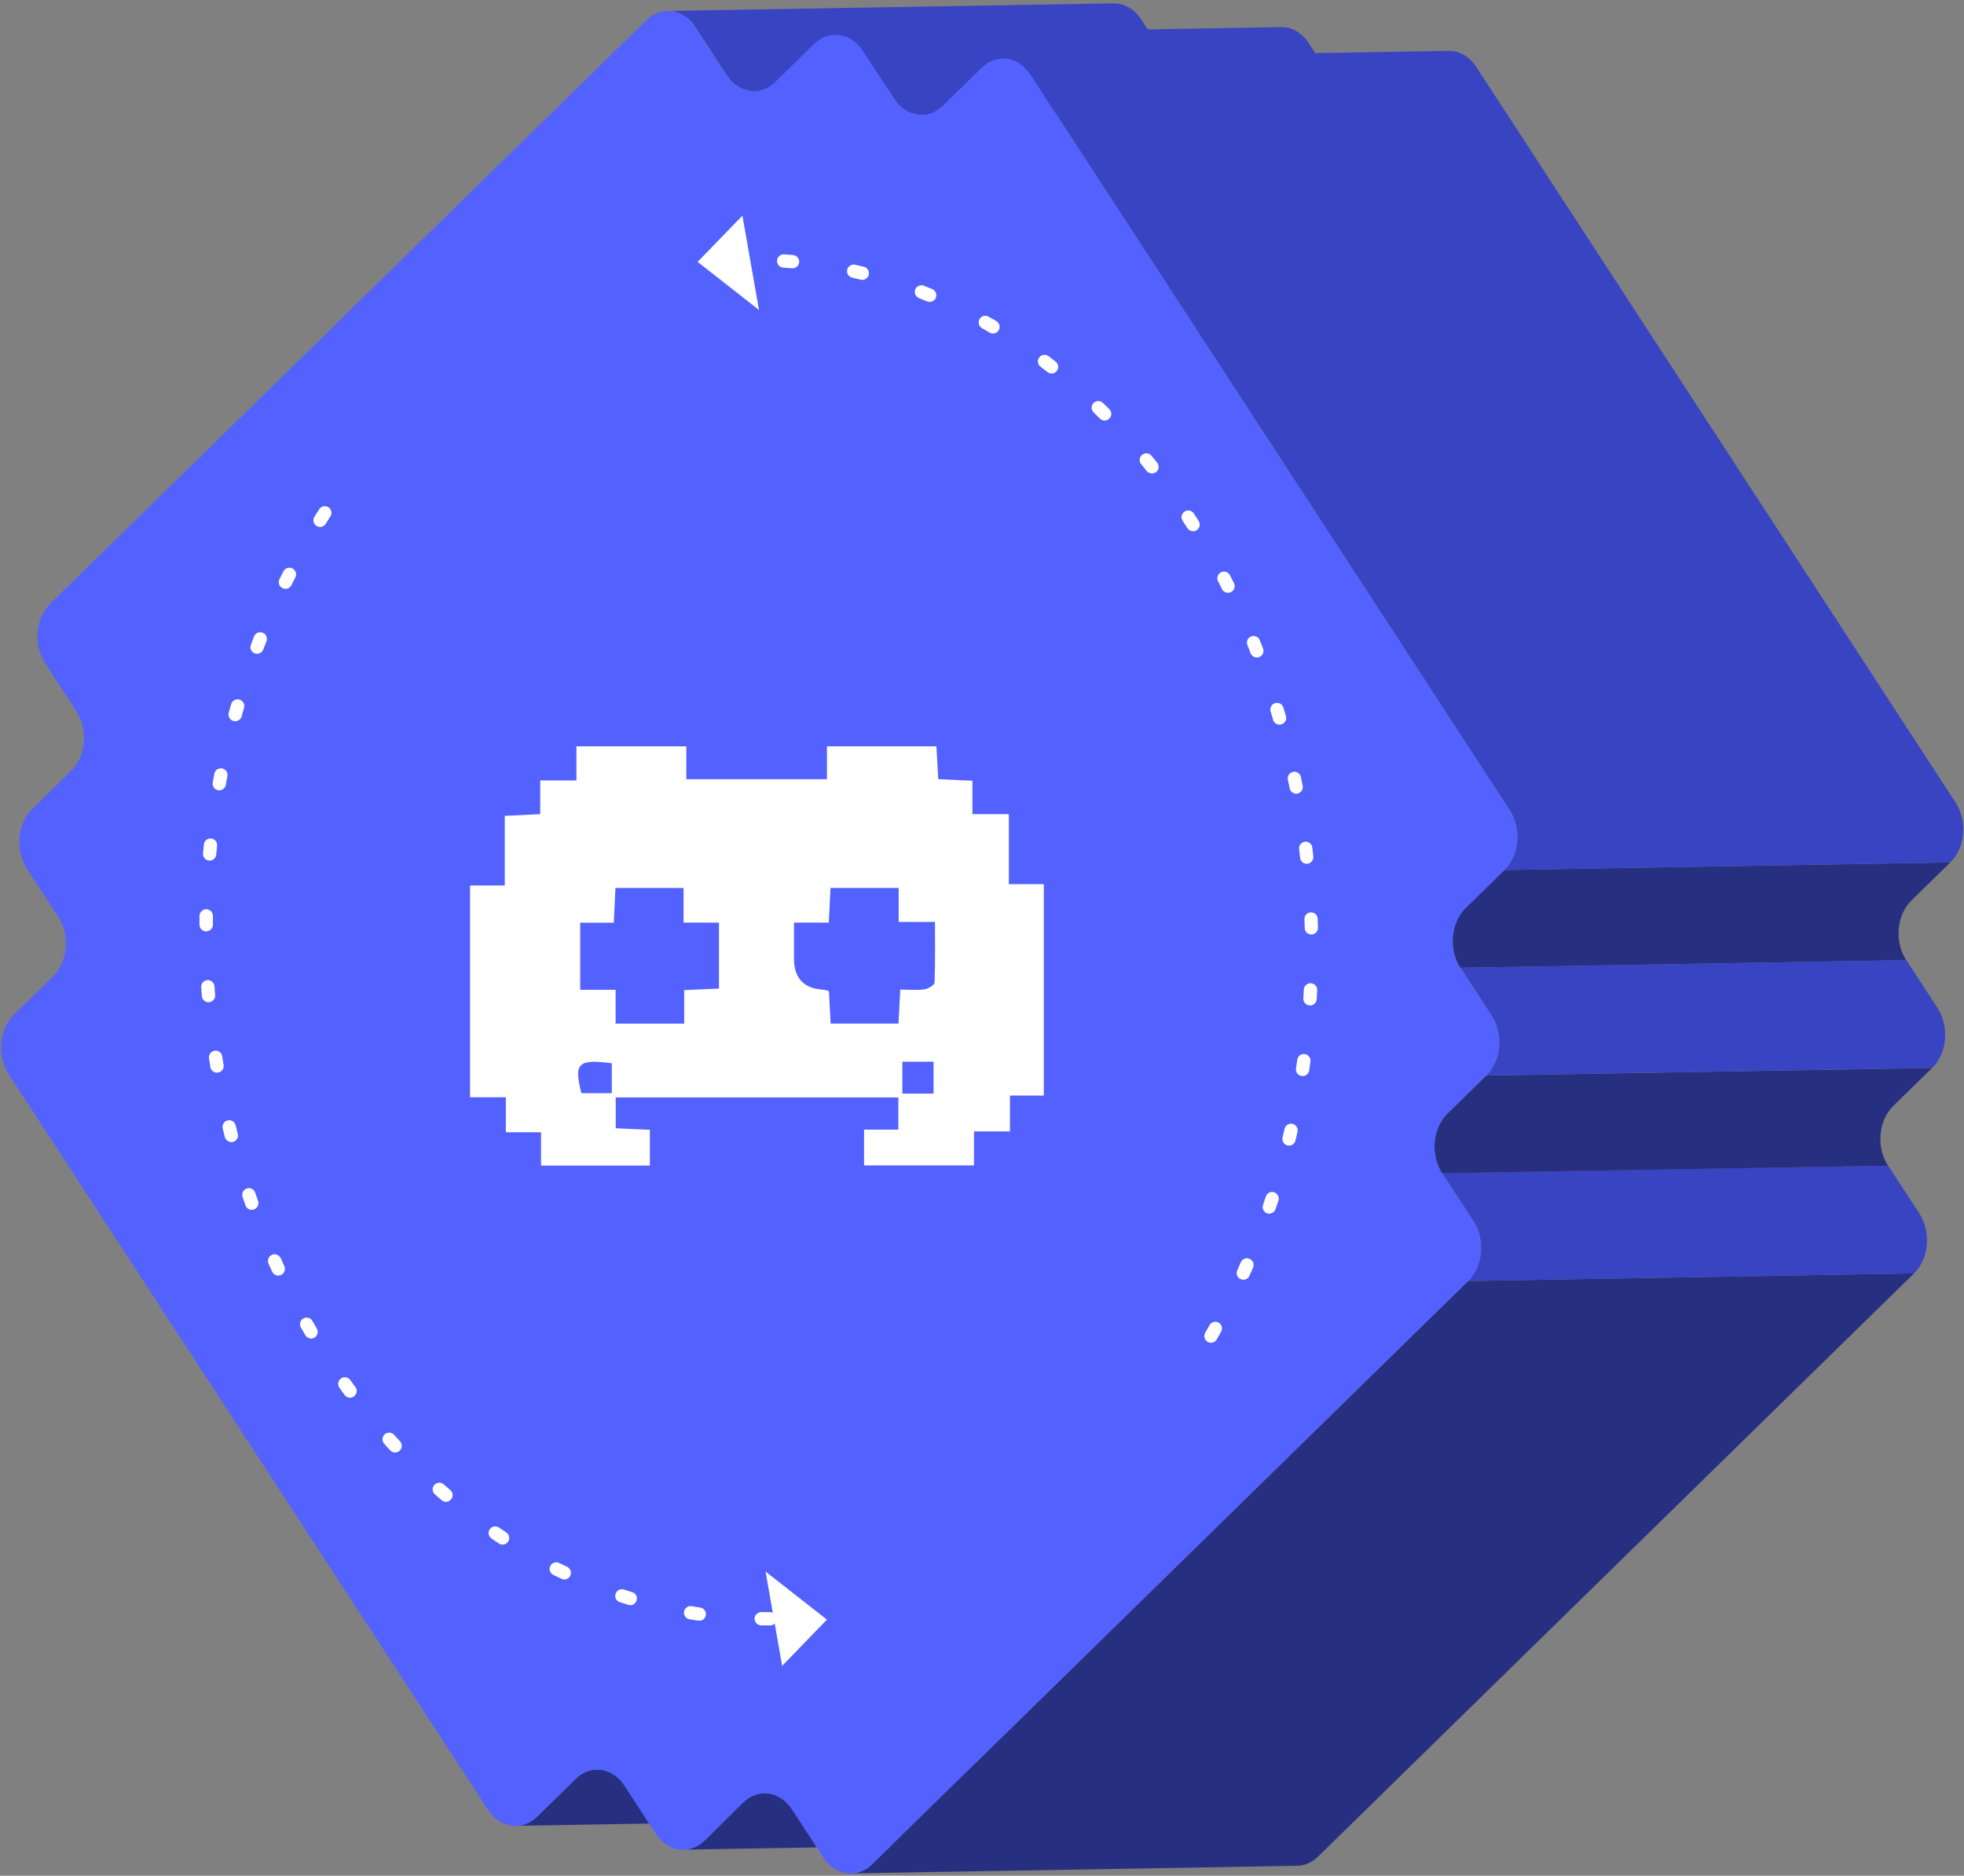
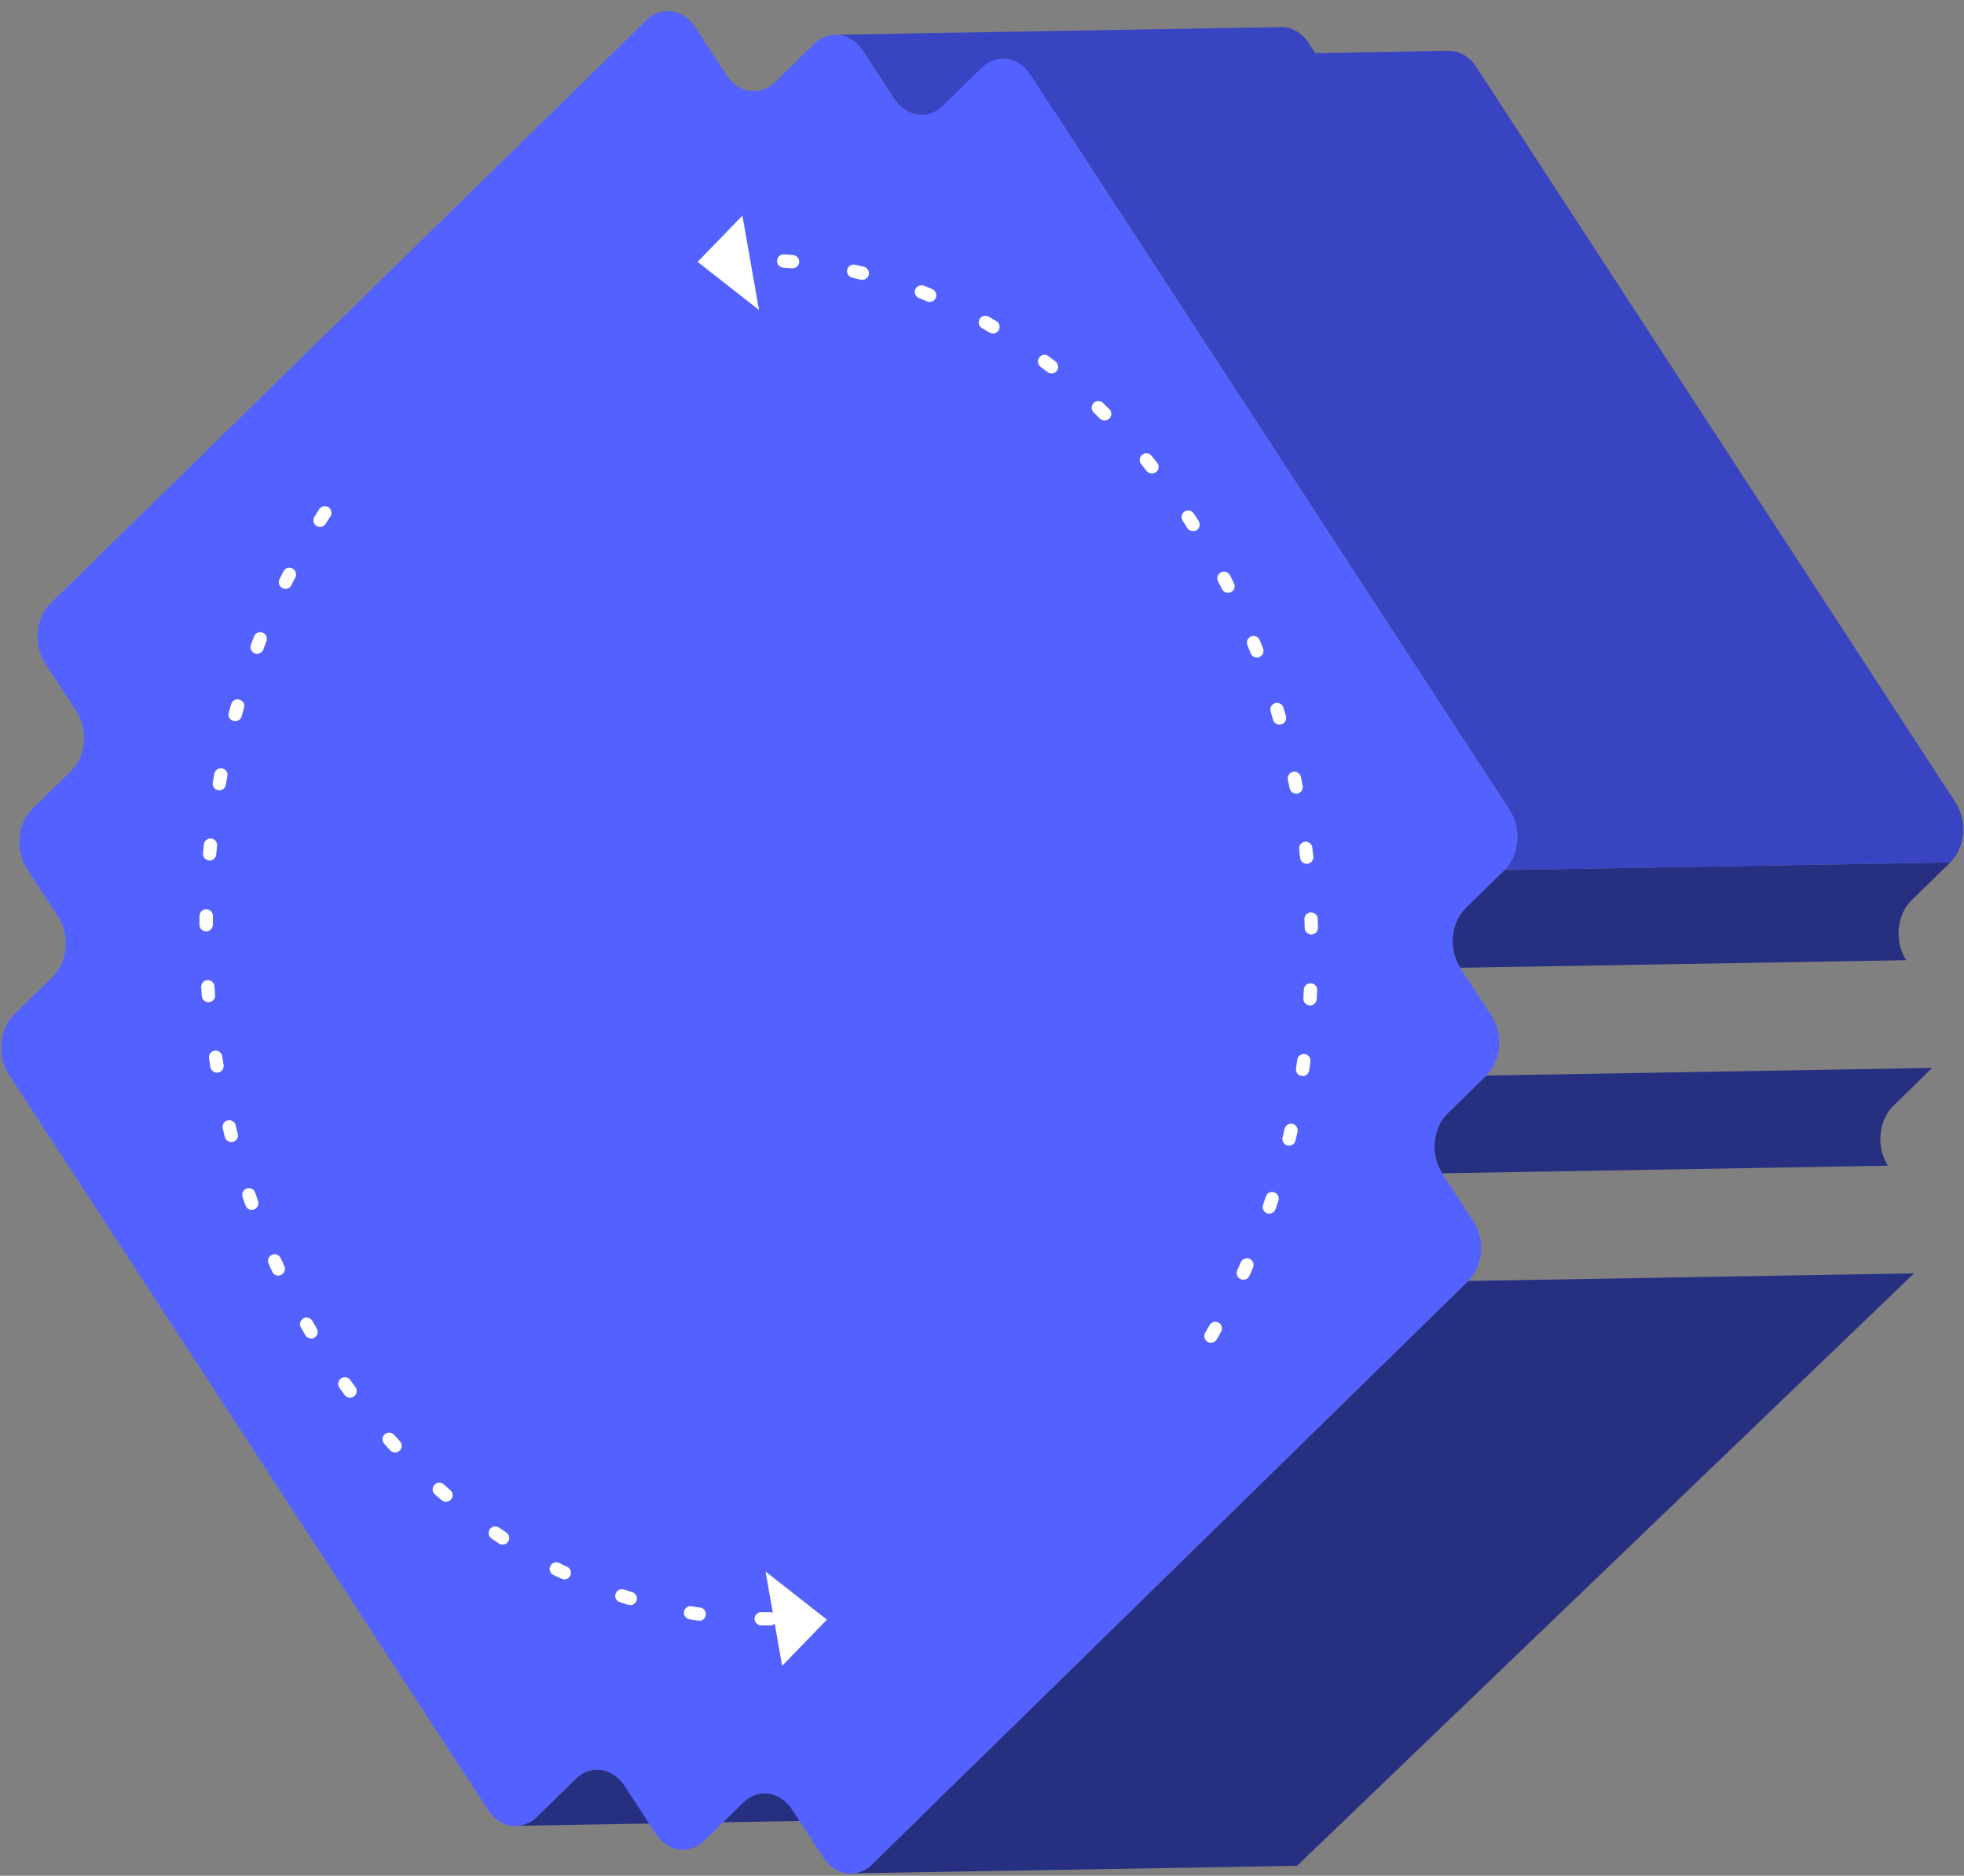
<svg xmlns="http://www.w3.org/2000/svg" width="267" height="255" viewBox="0 0 267 255" fill="none">
  <rect x="0" y="0" width="267" height="255" fill="#808080" stroke="none" />
  <path d="M81.136 240.555C80.136 240.566 79.125 240.98 78.287 241.807L73.014 246.965C72.164 247.792 71.164 248.206 70.153 248.217L130.775 247.183C131.786 247.172 132.785 246.758 133.635 245.931L138.908 240.773C139.747 239.946 140.758 239.544 141.757 239.521L81.136 240.555Z" fill="#272F81" />
-   <path d="M103.916 243.783C102.917 243.794 101.906 244.208 101.067 245.035L95.794 250.205C94.956 251.032 93.945 251.434 92.945 251.457L153.567 250.423C154.566 250.4 155.577 249.998 156.416 249.171L161.689 244.001C162.527 243.174 163.538 242.772 164.537 242.749L103.916 243.783Z" fill="#272F81" />
-   <path d="M159.402 9.155L155.152 2.641C154.198 1.182 152.785 0.436 151.372 0.459L90.751 1.492C92.164 1.469 93.577 2.216 94.531 3.675L98.781 10.189C99.734 11.648 101.148 12.406 102.561 12.383L163.182 11.349C161.769 11.372 160.367 10.625 159.402 9.155Z" fill="#3844C1" />
  <path d="M182.171 12.383L177.921 5.869C176.967 4.41 175.554 3.652 174.152 3.687L113.531 4.721C114.944 4.698 116.346 5.444 117.299 6.903L121.55 13.417C122.503 14.876 123.916 15.634 125.318 15.611L185.939 14.577C184.526 14.6 183.125 13.853 182.171 12.383Z" fill="#3844C1" />
-   <path d="M199.587 174.143L118.563 253.432C117.724 254.259 116.713 254.661 115.714 254.684L176.335 253.65C177.335 253.639 178.346 253.225 179.184 252.398L260.208 173.109L199.587 174.143Z" fill="#272F81" />
+   <path d="M199.587 174.143L118.563 253.432C117.724 254.259 116.713 254.661 115.714 254.684L176.335 253.65L260.208 173.109L199.587 174.143Z" fill="#272F81" />
  <path d="M199.242 123.436L204.515 118.278L265.137 117.244L259.864 122.402C257.831 124.389 257.52 128.031 259.14 130.535L198.519 131.569C196.887 129.076 197.209 125.423 199.242 123.436Z" fill="#272F81" />
-   <path d="M260.932 164.977L256.682 158.463L196.061 159.497L200.311 166.011C201.942 168.515 201.621 172.157 199.587 174.144L260.209 173.11C262.23 171.134 262.564 167.492 260.932 164.977Z" fill="#3844C1" />
  <path d="M262.666 145.183L202.045 146.217L196.772 151.375C194.739 153.362 194.428 157.004 196.048 159.508L256.669 158.474C255.038 155.981 255.36 152.328 257.393 150.341L262.666 145.183Z" fill="#272F81" />
-   <path d="M263.402 137.038L259.152 130.525L198.53 131.558L202.781 138.072C204.412 140.576 204.09 144.218 202.057 146.205L262.678 145.172C264.712 143.184 265.033 139.543 263.402 137.038Z" fill="#3844C1" />
  <path d="M265.861 109.111L200.702 9.109C199.748 7.639 198.335 6.892 196.922 6.915L136.301 7.949C137.714 7.926 139.115 8.672 140.08 10.143L205.239 110.145C206.871 112.649 206.549 116.291 204.516 118.278L265.137 117.244C267.17 115.257 267.492 111.627 265.861 109.122V109.111Z" fill="#3844C1" />
  <path d="M133.451 9.213C135.485 7.225 138.448 7.651 140.08 10.155L205.239 110.157C206.87 112.661 206.548 116.303 204.515 118.29L199.242 123.448C197.209 125.435 196.899 129.077 198.518 131.581L202.769 138.095C204.4 140.599 204.078 144.241 202.045 146.228L196.772 151.386C194.739 153.374 194.429 157.015 196.048 159.52L200.299 166.033C201.93 168.538 201.608 172.179 199.575 174.167L118.551 253.456C116.53 255.432 113.554 255.018 111.923 252.514L107.672 246C106.041 243.507 103.077 243.071 101.044 245.058L95.771 250.228C93.749 252.204 90.774 251.79 89.142 249.286L84.892 242.772C83.261 240.279 80.297 239.843 78.263 241.83L72.991 246.988C70.957 248.976 67.993 248.562 66.351 246.058L1.192 146.056C-0.44 143.552 -0.118 139.91 1.915 137.923L7.188 132.765C9.222 130.777 9.543 127.147 7.912 124.631L3.662 118.118C2.03 115.613 2.352 111.972 4.385 109.984L9.658 104.815C11.691 102.827 12.013 99.197 10.382 96.681L6.131 90.168C4.5 87.675 4.822 84.022 6.855 82.034L87.879 2.745C89.901 0.769 92.876 1.183 94.507 3.687L98.758 10.201C100.389 12.705 103.353 13.13 105.386 11.143L110.659 5.985C112.693 3.997 115.656 4.411 117.299 6.915L121.55 13.429C123.181 15.933 126.145 16.358 128.178 14.371L133.451 9.213Z" fill="#5362FF" />
  <g clip-path="url(#clip0_233_1422)">
    <path d="M117.466 158.432V153.573H122.129V149.192H83.709V153.387C85.224 153.456 86.729 153.521 88.346 153.594V158.458H73.551V153.926H68.768V149.17H63.901V120.375H68.622V110.914C70.331 110.832 71.775 110.763 73.444 110.682V106.102H78.364V101.458H93.305V105.934H112.422V101.458H127.301C127.381 102.864 127.465 104.326 127.558 105.93C129.112 105.999 130.556 106.063 132.199 106.137V110.682H137.15V120.202H141.901V148.933H137.3V153.81H132.412V158.437H117.47L117.466 158.432ZM107.941 125.42C107.941 127.27 107.945 128.775 107.941 130.279C107.926 132.97 109.259 134.395 111.94 134.553C112.148 134.566 112.347 134.648 112.692 134.734C112.768 136.196 112.843 137.657 112.918 139.154H122.151C122.231 137.562 122.306 136.096 122.386 134.54C123.63 134.54 124.666 134.639 125.672 134.497C126.185 134.423 127.031 133.927 127.044 133.595C127.155 130.905 127.106 128.205 127.106 125.334H122.173V120.72H112.905C112.83 122.315 112.754 123.781 112.675 125.424H107.945L107.941 125.42ZM93.013 139.166V134.604C94.709 134.531 96.21 134.466 97.742 134.397V125.424H92.929V120.716H83.669C83.59 122.328 83.519 123.794 83.439 125.437H78.878V134.561H83.691V139.158H93.009L93.013 139.166ZM122.674 144.337V148.674H126.916V144.337H122.674ZM83.173 144.548C78.559 143.948 77.997 144.539 79.037 148.618H83.173V144.548Z" fill="white" />
  </g>
  <path d="M104.698 220.968C104.295 220.968 103.882 220.968 103.48 220.968C102.986 220.968 102.584 220.555 102.584 220.061C102.584 219.567 102.986 219.176 103.468 219.165C103.468 219.165 103.48 219.165 103.491 219.165C103.882 219.165 104.284 219.165 104.675 219.165C105.169 219.165 105.582 219.555 105.594 220.061C105.594 220.555 105.203 220.969 104.709 220.98L104.698 220.968ZM95.094 220.325C95.094 220.325 94.99 220.325 94.944 220.325C94.542 220.268 94.14 220.199 93.738 220.141C93.244 220.061 92.911 219.59 92.992 219.107C93.072 218.613 93.543 218.28 94.025 218.361C94.416 218.43 94.806 218.487 95.197 218.545C95.691 218.613 96.036 219.073 95.955 219.567C95.886 220.015 95.507 220.337 95.082 220.337L95.094 220.325ZM85.697 218.211C85.605 218.211 85.513 218.211 85.421 218.177C85.03 218.062 84.651 217.936 84.261 217.809C83.79 217.648 83.525 217.143 83.686 216.672C83.847 216.201 84.353 215.937 84.824 216.098C85.203 216.224 85.582 216.339 85.95 216.454C86.432 216.603 86.696 217.109 86.547 217.58C86.432 217.959 86.076 218.211 85.697 218.223V218.211ZM76.725 214.719C76.587 214.719 76.449 214.696 76.323 214.627C75.955 214.455 75.587 214.271 75.22 214.099C74.772 213.88 74.588 213.329 74.818 212.893C75.036 212.445 75.587 212.261 76.035 212.49C76.392 212.663 76.748 212.847 77.104 213.007C77.552 213.226 77.747 213.766 77.529 214.214C77.379 214.535 77.058 214.719 76.725 214.731V214.719ZM68.338 209.986C68.166 209.986 67.982 209.94 67.833 209.837C67.489 209.619 67.155 209.389 66.822 209.159C66.409 208.872 66.305 208.32 66.581 207.907C66.857 207.493 67.419 207.39 67.833 207.666C68.166 207.895 68.488 208.114 68.821 208.332C69.235 208.608 69.349 209.17 69.074 209.584C68.901 209.848 68.626 209.986 68.338 209.986ZM60.653 204.173C60.435 204.173 60.228 204.104 60.044 203.955C59.734 203.691 59.435 203.427 59.125 203.151C58.746 202.818 58.712 202.243 59.045 201.876C59.378 201.497 59.952 201.462 60.32 201.795C60.619 202.06 60.917 202.324 61.216 202.576C61.595 202.898 61.641 203.473 61.308 203.852C61.136 204.058 60.883 204.162 60.642 204.162L60.653 204.173ZM53.726 197.464C53.473 197.464 53.232 197.372 53.048 197.177C52.773 196.879 52.497 196.58 52.233 196.27C51.9 195.902 51.934 195.328 52.301 194.994C52.669 194.661 53.243 194.696 53.577 195.063C53.841 195.362 54.105 195.649 54.381 195.948C54.714 196.316 54.691 196.89 54.323 197.223C54.151 197.384 53.944 197.453 53.726 197.464ZM47.603 190.02C47.316 190.02 47.04 189.894 46.856 189.653L46.144 188.665C45.857 188.263 45.949 187.7 46.351 187.401C46.764 187.114 47.327 187.206 47.614 187.608L48.315 188.573C48.614 188.975 48.522 189.538 48.12 189.836C47.959 189.951 47.787 190.009 47.603 190.009V190.02ZM42.307 181.967C41.986 181.967 41.675 181.806 41.514 181.519L40.906 180.474C40.653 180.037 40.802 179.486 41.239 179.245C41.675 178.992 42.227 179.141 42.468 179.578L43.065 180.612C43.318 181.048 43.169 181.6 42.744 181.852C42.606 181.933 42.456 181.979 42.307 181.979V181.967ZM37.85 173.42C37.505 173.42 37.172 173.225 37.011 172.892L36.506 171.789C36.299 171.33 36.506 170.801 36.965 170.594C37.413 170.388 37.953 170.594 38.16 171.042L38.654 172.134C38.861 172.582 38.654 173.122 38.206 173.328C38.091 173.386 37.965 173.409 37.838 173.409L37.85 173.42ZM34.243 164.483C33.864 164.483 33.507 164.253 33.37 163.874L32.979 162.725C32.818 162.254 33.071 161.737 33.542 161.576C34.024 161.416 34.53 161.668 34.691 162.139L35.081 163.265C35.242 163.736 35.001 164.253 34.53 164.414C34.438 164.448 34.346 164.46 34.243 164.46V164.483ZM31.463 155.258C31.049 155.258 30.681 154.994 30.567 154.58L30.279 153.409C30.164 152.926 30.463 152.432 30.946 152.317C31.428 152.202 31.922 152.501 32.037 152.983L32.324 154.144C32.45 154.626 32.152 155.12 31.669 155.247C31.601 155.27 31.532 155.27 31.463 155.27V155.258ZM29.51 145.827C29.073 145.827 28.671 145.516 28.602 145.068L28.418 143.874C28.338 143.38 28.683 142.92 29.177 142.84C29.671 142.771 30.13 143.104 30.21 143.598L30.394 144.781C30.475 145.275 30.142 145.735 29.648 145.815C29.602 145.815 29.556 145.815 29.521 145.827H29.51ZM28.361 136.257C27.89 136.257 27.476 135.901 27.442 135.419L27.35 134.212C27.316 133.718 27.695 133.282 28.189 133.247C28.683 133.213 29.119 133.592 29.154 134.086L29.245 135.281C29.28 135.775 28.912 136.211 28.407 136.246C28.384 136.246 28.372 136.246 28.349 136.246L28.361 136.257ZM28.039 126.619C28.039 126.619 28.028 126.619 28.016 126.619C27.522 126.619 27.12 126.205 27.12 125.711V124.494C27.143 124 27.557 123.598 28.062 123.609C28.556 123.609 28.958 124.034 28.947 124.528V125.723C28.924 126.217 28.533 126.607 28.039 126.619ZM28.522 116.992C28.522 116.992 28.453 116.992 28.418 116.992C27.924 116.946 27.557 116.51 27.603 116.004L27.718 114.798C27.764 114.304 28.223 113.936 28.705 113.994C29.199 114.04 29.567 114.488 29.51 114.982L29.395 116.176C29.349 116.636 28.97 116.992 28.51 116.992H28.522ZM29.831 107.446C29.774 107.446 29.716 107.446 29.648 107.434C29.154 107.342 28.832 106.871 28.924 106.377L29.142 105.183C29.234 104.689 29.694 104.367 30.199 104.47C30.693 104.562 31.015 105.033 30.911 105.527L30.693 106.699C30.613 107.135 30.245 107.434 29.82 107.446H29.831ZM31.98 98.049C31.899 98.049 31.807 98.049 31.727 98.014C31.244 97.876 30.969 97.382 31.095 96.9C31.198 96.509 31.313 96.119 31.428 95.728C31.566 95.246 32.072 94.97 32.554 95.108C33.036 95.246 33.312 95.751 33.174 96.234C33.059 96.613 32.956 97.003 32.852 97.382C32.749 97.773 32.393 98.037 32.002 98.049H31.98ZM34.966 88.881C34.852 88.881 34.737 88.87 34.633 88.824C34.162 88.651 33.932 88.123 34.105 87.652C34.254 87.273 34.392 86.894 34.541 86.515C34.725 86.055 35.254 85.826 35.713 86.009C36.173 86.193 36.402 86.722 36.218 87.181C36.069 87.549 35.931 87.928 35.794 88.295C35.656 88.651 35.322 88.87 34.966 88.881ZM38.815 80.047C38.677 80.047 38.528 80.024 38.401 79.955C37.953 79.737 37.769 79.186 37.988 78.749C38.172 78.381 38.355 78.025 38.539 77.669C38.769 77.221 39.309 77.049 39.757 77.279C40.205 77.508 40.377 78.048 40.147 78.496C39.964 78.852 39.791 79.209 39.607 79.565C39.447 79.875 39.136 80.059 38.815 80.07V80.047ZM43.525 71.638C43.352 71.638 43.18 71.592 43.031 71.5C42.606 71.236 42.48 70.673 42.744 70.248C42.962 69.903 43.18 69.559 43.398 69.226C43.674 68.812 44.225 68.686 44.651 68.961C45.064 69.237 45.191 69.788 44.915 70.214C44.697 70.547 44.478 70.88 44.272 71.225C44.099 71.489 43.812 71.638 43.525 71.65V71.638Z" fill="white" />
  <path d="M164.652 182.553C164.491 182.553 164.331 182.519 164.181 182.427C163.745 182.174 163.607 181.623 163.848 181.186C164.043 180.842 164.239 180.497 164.434 180.152C164.675 179.716 165.227 179.566 165.663 179.808C166.1 180.049 166.249 180.6 166.008 181.037C165.812 181.393 165.606 181.738 165.41 182.094C165.25 182.381 164.951 182.542 164.641 182.542L164.652 182.553ZM169.041 173.972C168.914 173.972 168.776 173.949 168.65 173.891C168.191 173.685 167.995 173.145 168.202 172.697C168.363 172.329 168.524 171.973 168.685 171.605C168.88 171.146 169.42 170.939 169.879 171.134C170.339 171.33 170.546 171.87 170.35 172.329C170.189 172.697 170.029 173.076 169.856 173.443C169.707 173.777 169.385 173.972 169.052 173.972H169.041ZM172.579 165C172.475 165 172.372 164.988 172.269 164.954C171.798 164.793 171.545 164.276 171.706 163.805L172.085 162.668C172.246 162.197 172.751 161.933 173.222 162.093C173.693 162.254 173.957 162.76 173.797 163.231L173.406 164.379C173.28 164.747 172.935 164.988 172.567 164.988L172.579 165ZM175.256 155.741C175.175 155.741 175.106 155.741 175.026 155.718C174.543 155.603 174.245 155.109 174.359 154.626C174.451 154.236 174.543 153.857 174.635 153.466C174.75 152.984 175.233 152.673 175.715 152.788C176.198 152.903 176.508 153.386 176.393 153.868C176.301 154.259 176.209 154.661 176.117 155.051C176.014 155.465 175.658 155.741 175.256 155.741ZM177.094 146.275C177.094 146.275 176.99 146.275 176.944 146.275C176.45 146.206 176.106 145.746 176.186 145.252C176.243 144.862 176.301 144.46 176.358 144.069C176.427 143.575 176.875 143.23 177.381 143.299C177.875 143.368 178.219 143.828 178.151 144.322C178.093 144.724 178.036 145.126 177.978 145.528C177.909 145.976 177.53 146.286 177.105 146.298L177.094 146.275ZM178.105 136.682C178.105 136.682 178.059 136.682 178.036 136.682C177.542 136.648 177.162 136.223 177.185 135.729C177.208 135.327 177.231 134.936 177.254 134.534C177.277 134.04 177.702 133.65 178.208 133.672C178.702 133.695 179.092 134.12 179.069 134.626C179.046 135.028 179.024 135.43 179.001 135.844C178.966 136.315 178.576 136.682 178.116 136.694L178.105 136.682ZM178.288 127.044C177.794 127.044 177.381 126.653 177.369 126.159C177.369 125.757 177.346 125.367 177.335 124.965C177.323 124.471 177.702 124.046 178.208 124.034H178.219C178.713 124.034 179.127 124.413 179.138 124.907C179.15 125.309 179.161 125.723 179.173 126.125C179.173 126.619 178.794 127.032 178.288 127.044ZM177.656 117.429C177.197 117.429 176.795 117.095 176.749 116.624L176.611 115.43C176.554 114.936 176.91 114.488 177.404 114.43C177.886 114.373 178.346 114.729 178.403 115.223L178.541 116.429C178.599 116.923 178.231 117.371 177.737 117.429C177.714 117.429 177.679 117.429 177.656 117.429ZM176.221 107.894C175.795 107.894 175.405 107.607 175.324 107.17L175.083 105.998C174.98 105.504 175.301 105.033 175.784 104.93C176.278 104.826 176.749 105.148 176.852 105.631L177.094 106.814C177.186 107.308 176.875 107.779 176.381 107.882C176.324 107.882 176.278 107.894 176.221 107.905V107.894ZM173.957 98.52C173.555 98.52 173.188 98.267 173.073 97.865L172.74 96.716C172.602 96.234 172.866 95.74 173.349 95.59C173.831 95.441 174.325 95.717 174.474 96.199L174.819 97.359C174.957 97.842 174.681 98.336 174.199 98.474C174.118 98.497 174.038 98.508 173.969 98.508L173.957 98.52ZM170.879 89.387C170.511 89.387 170.166 89.169 170.017 88.812L169.581 87.698C169.397 87.239 169.615 86.71 170.086 86.526C170.546 86.343 171.074 86.561 171.258 87.032C171.407 87.411 171.557 87.778 171.706 88.158C171.89 88.617 171.66 89.146 171.189 89.329C171.085 89.375 170.982 89.387 170.879 89.387ZM166.961 80.587C166.628 80.587 166.295 80.415 166.134 80.093C165.95 79.737 165.778 79.381 165.594 79.025C165.364 78.577 165.537 78.037 165.985 77.807C166.433 77.577 166.973 77.75 167.203 78.198C167.386 78.554 167.57 78.921 167.754 79.278C167.984 79.726 167.8 80.266 167.352 80.495C167.226 80.564 167.088 80.587 166.961 80.587ZM162.205 72.213C161.907 72.213 161.608 72.075 161.424 71.799C161.206 71.466 160.999 71.133 160.781 70.799C160.505 70.386 160.62 69.823 161.045 69.547C161.459 69.272 162.022 69.386 162.297 69.812C162.516 70.145 162.745 70.489 162.952 70.834C163.216 71.259 163.101 71.81 162.676 72.086C162.527 72.178 162.366 72.224 162.205 72.224V72.213ZM156.611 64.366C156.335 64.366 156.071 64.251 155.887 64.033C155.634 63.723 155.393 63.413 155.14 63.103C154.819 62.712 154.876 62.149 155.267 61.828C155.657 61.506 156.22 61.563 156.542 61.954C156.795 62.264 157.059 62.586 157.312 62.896C157.622 63.286 157.564 63.849 157.174 64.171C157.013 64.297 156.818 64.366 156.622 64.366H156.611ZM150.189 57.175C149.948 57.175 149.718 57.094 149.534 56.911C149.247 56.623 148.971 56.348 148.684 56.072C148.328 55.727 148.317 55.153 148.661 54.797C149.006 54.441 149.58 54.429 149.936 54.774C150.224 55.061 150.522 55.337 150.809 55.624C151.166 55.98 151.166 56.555 150.809 56.899C150.637 57.072 150.407 57.163 150.189 57.163V57.175ZM142.975 50.776C142.768 50.776 142.573 50.719 142.4 50.581C142.09 50.34 141.78 50.098 141.458 49.857C141.056 49.559 140.987 48.984 141.286 48.593C141.585 48.191 142.148 48.111 142.55 48.421C142.871 48.662 143.193 48.915 143.515 49.168C143.905 49.478 143.974 50.041 143.664 50.432C143.492 50.65 143.227 50.776 142.963 50.776H142.975ZM135.014 45.343C134.853 45.343 134.692 45.308 134.543 45.216C134.198 45.009 133.853 44.814 133.509 44.619C133.072 44.377 132.923 43.826 133.164 43.389C133.405 42.953 133.957 42.804 134.393 43.045C134.749 43.24 135.094 43.447 135.45 43.654C135.875 43.907 136.025 44.458 135.772 44.894C135.611 45.182 135.312 45.331 135.002 45.343H135.014ZM126.398 41.046C126.283 41.046 126.157 41.023 126.042 40.977C125.674 40.828 125.306 40.678 124.939 40.529C124.479 40.345 124.25 39.828 124.422 39.357C124.606 38.886 125.134 38.668 125.594 38.84C125.973 38.99 126.352 39.139 126.731 39.3C127.19 39.495 127.409 40.024 127.225 40.483C127.087 40.828 126.754 41.035 126.409 41.046H126.398ZM117.242 38.048C117.162 38.048 117.093 38.048 117.012 38.025C116.622 37.933 116.242 37.841 115.852 37.749C115.369 37.634 115.059 37.152 115.174 36.669C115.289 36.187 115.772 35.877 116.254 35.991C116.645 36.083 117.047 36.175 117.437 36.267C117.92 36.382 118.218 36.876 118.104 37.358C118 37.761 117.644 38.036 117.242 38.048ZM107.753 36.474C107.753 36.474 107.684 36.474 107.661 36.474C107.271 36.439 106.868 36.405 106.478 36.382C105.984 36.347 105.605 35.922 105.639 35.417C105.674 34.923 106.122 34.544 106.604 34.578C107.006 34.601 107.42 34.636 107.822 34.67C108.316 34.716 108.684 35.153 108.649 35.647C108.603 36.118 108.224 36.462 107.764 36.474H107.753ZM96.92 36.474C96.449 36.474 96.047 36.129 96.001 35.647C95.955 35.153 96.323 34.705 96.817 34.67C97.219 34.636 97.632 34.601 98.034 34.578C98.494 34.544 98.965 34.923 98.999 35.417C99.034 35.911 98.655 36.347 98.161 36.382C97.77 36.405 97.368 36.439 96.977 36.474C96.954 36.474 96.931 36.474 96.908 36.474H96.92Z" fill="white" />
  <path d="M100.93 29.317L94.842 35.601L103.182 42.138L100.93 29.317Z" fill="white" />
  <path d="M106.329 226.471L112.417 220.187L104.077 213.651L106.329 226.471Z" fill="white" />
  <defs>
    <clipPath id="clip0_233_1422">
-       <rect width="78" height="57" fill="white" transform="translate(63.901 101.458)" />
-     </clipPath>
+       </clipPath>
  </defs>
</svg>